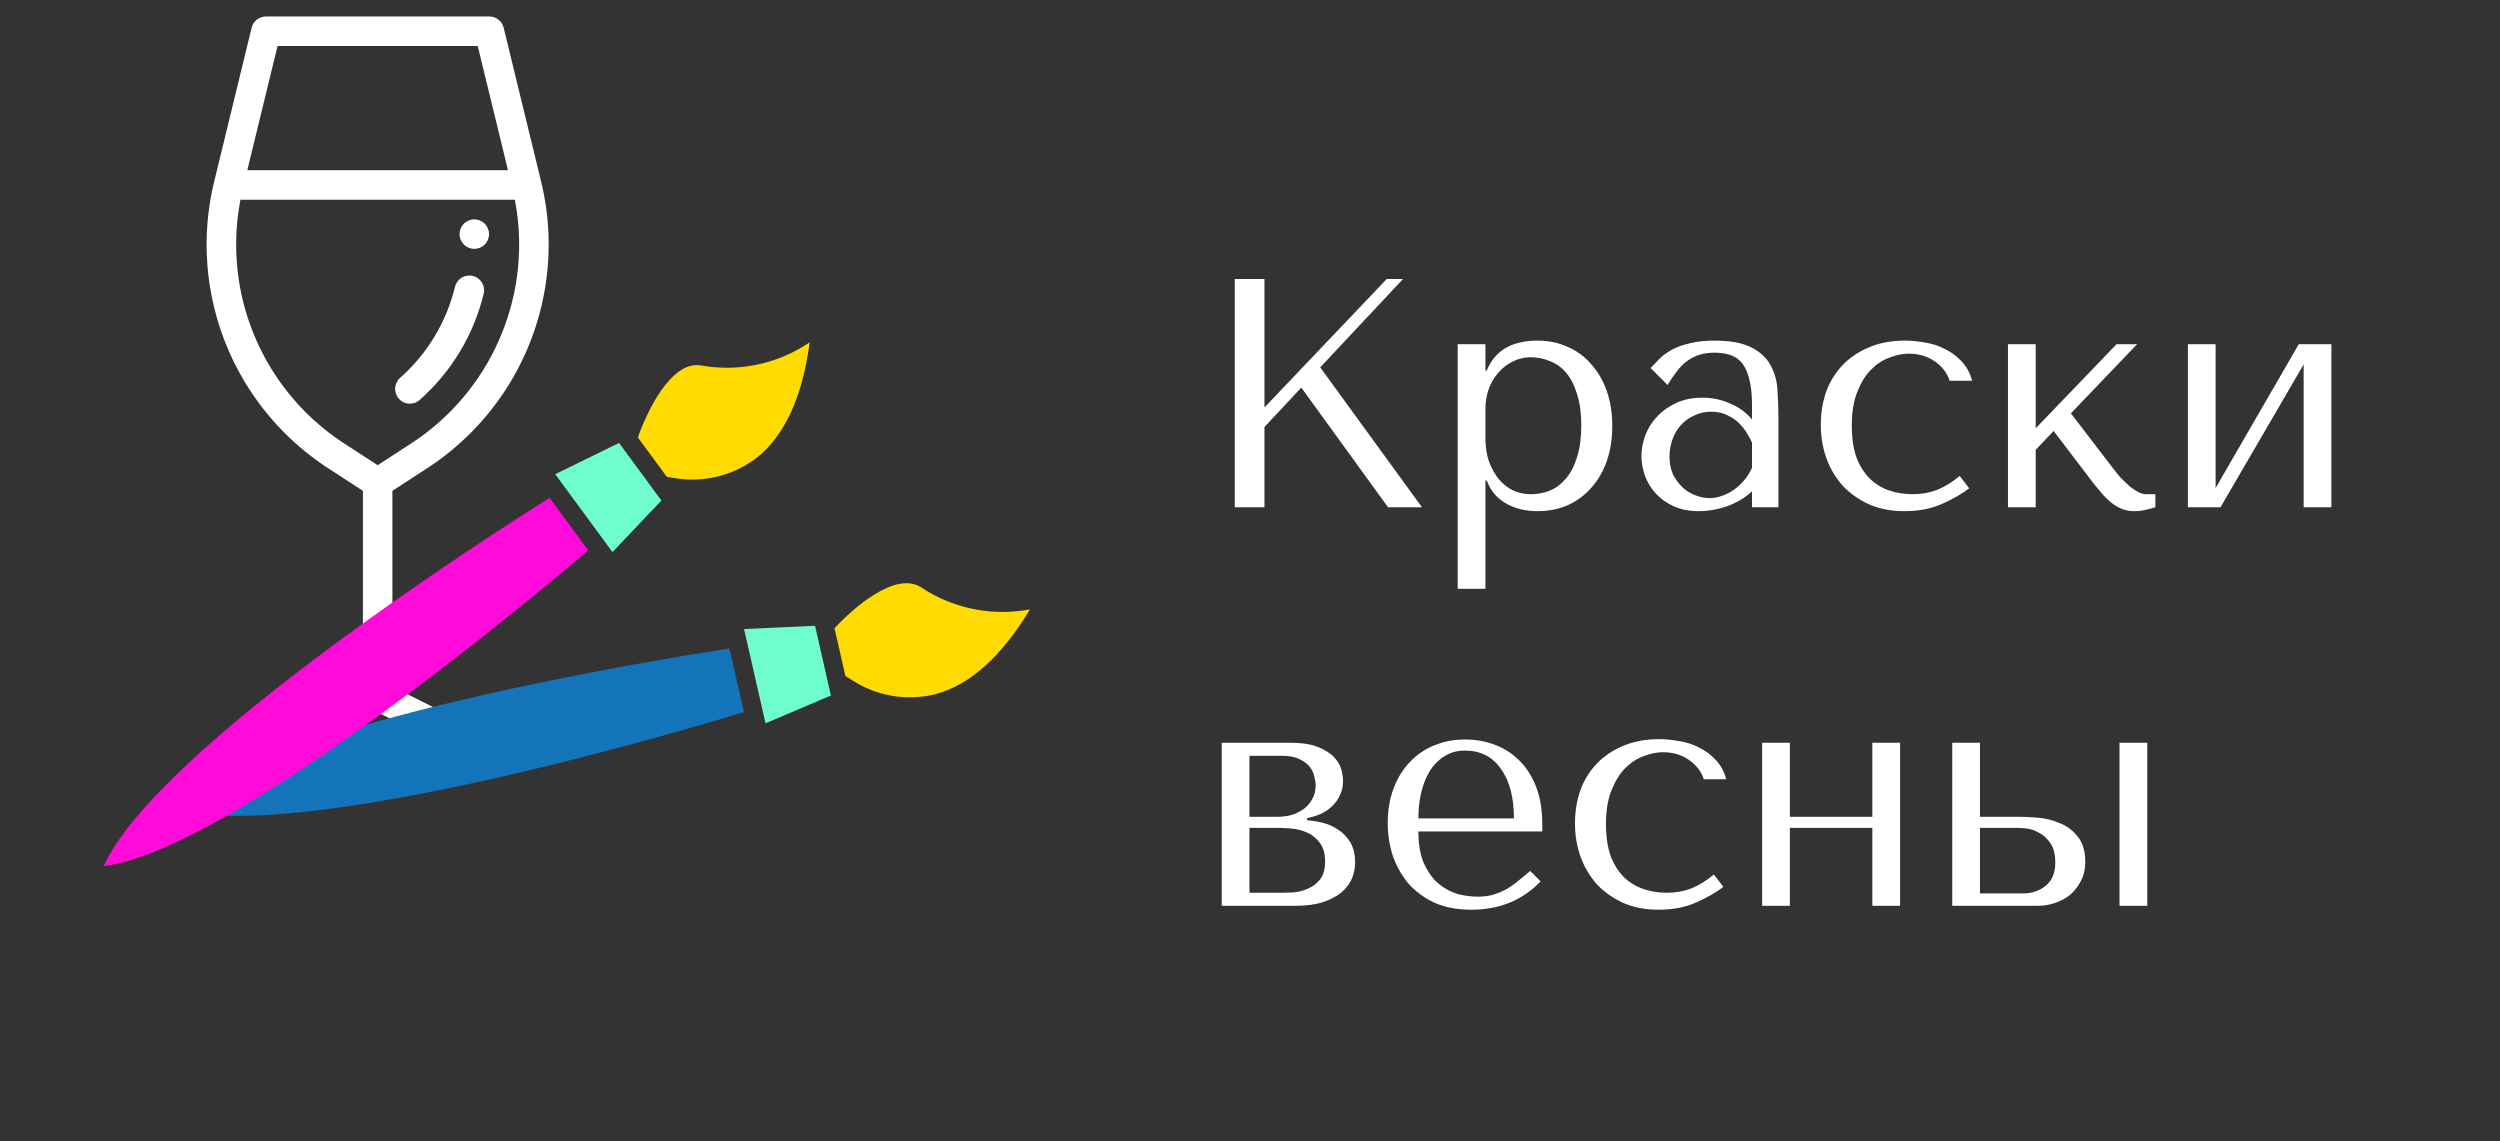
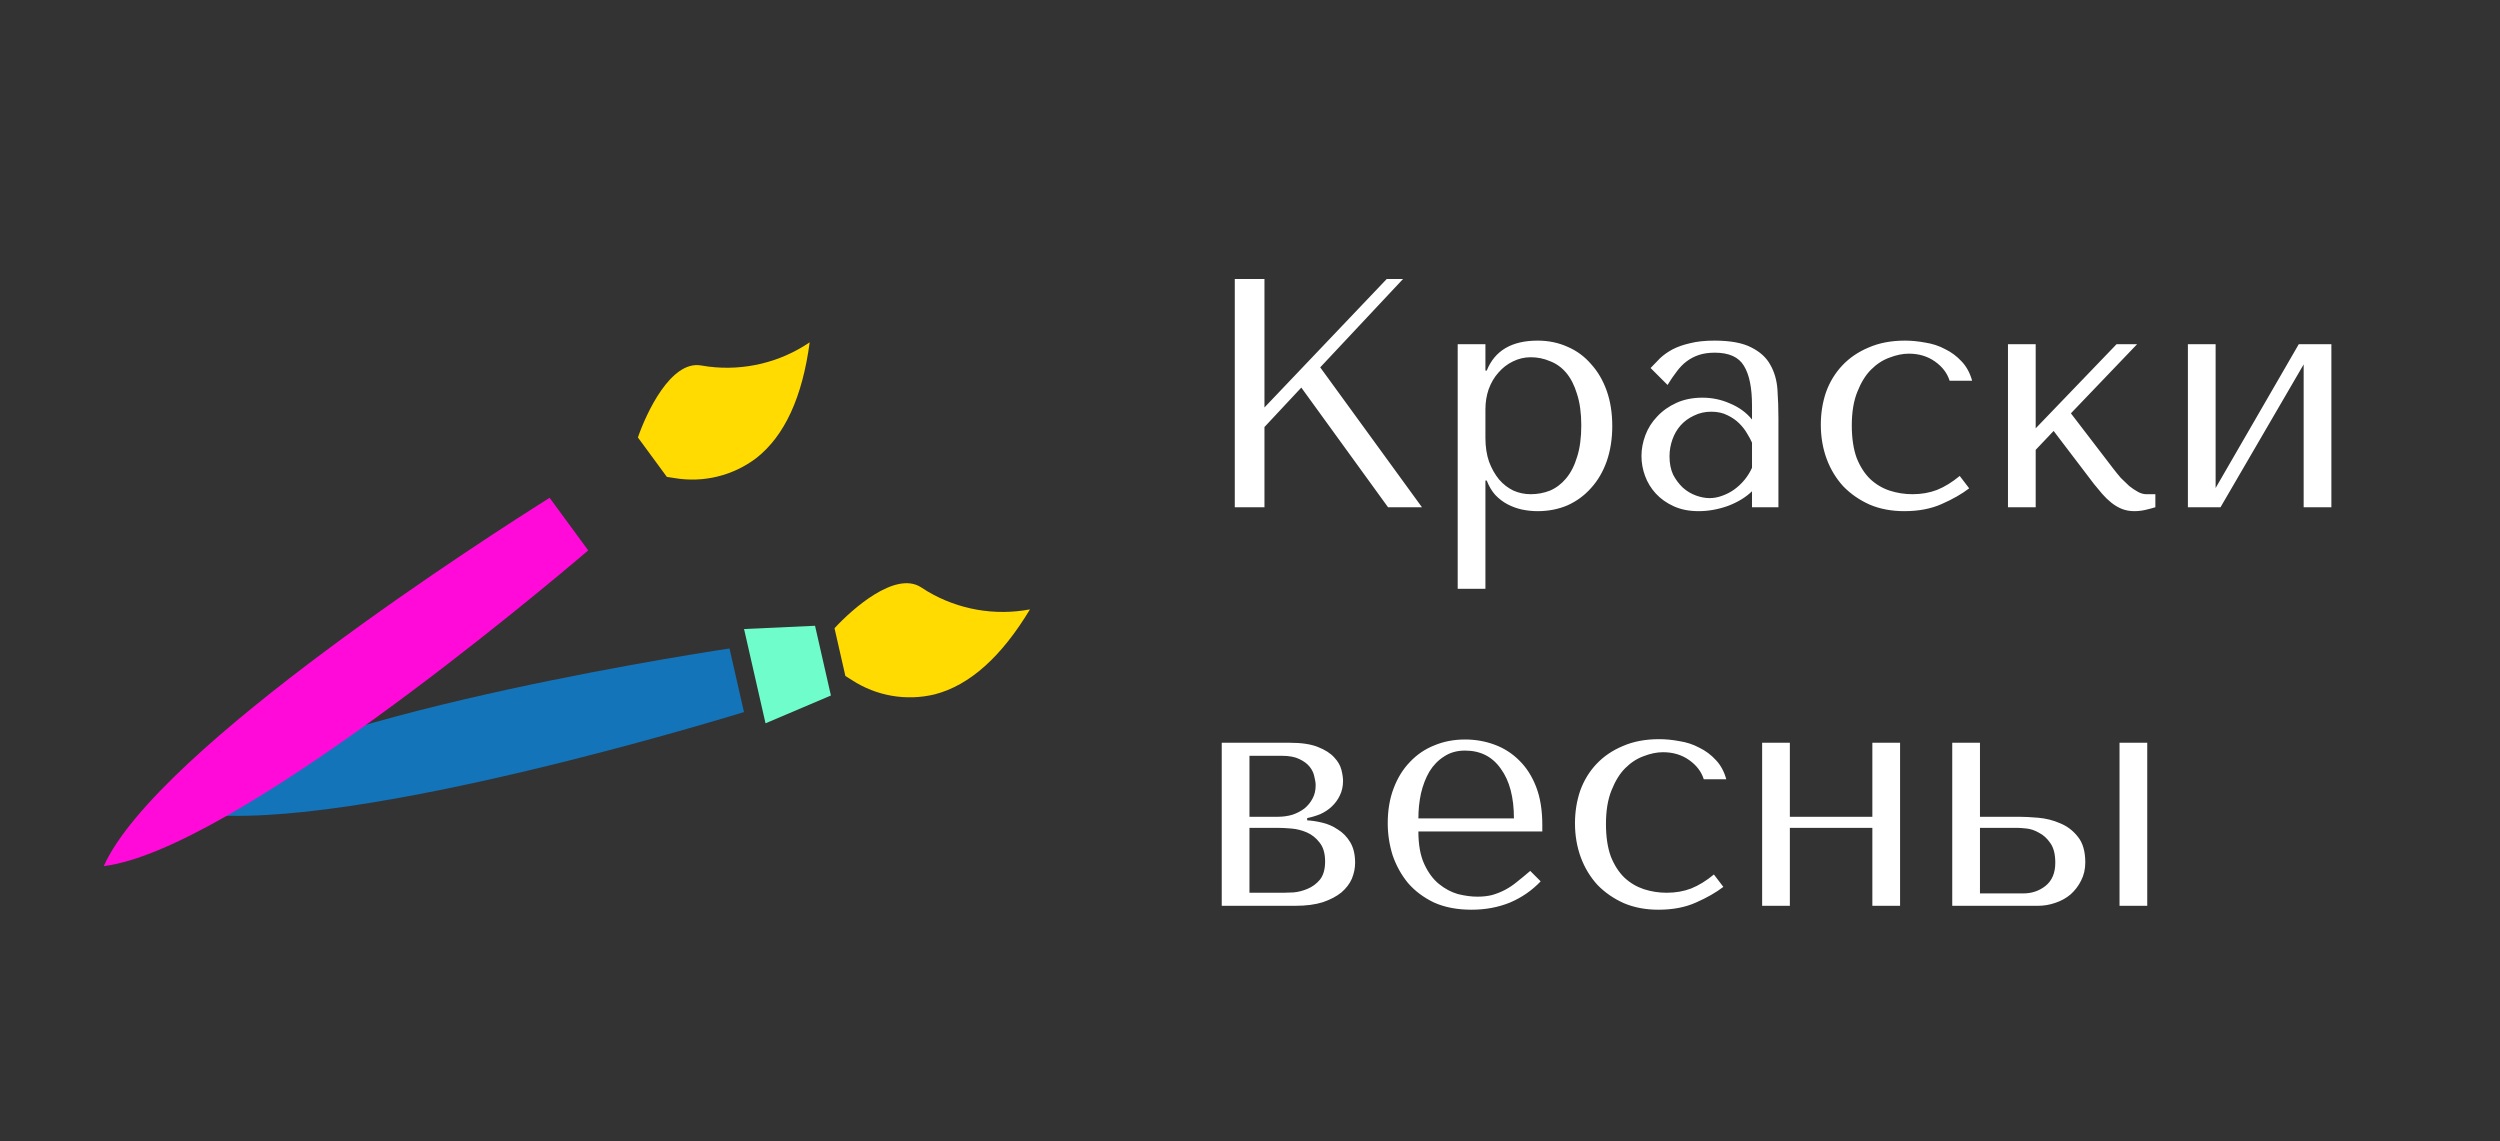
<svg xmlns="http://www.w3.org/2000/svg" width="138" height="63" viewBox="0 0 138 63" fill="none">
  <rect x="0" y="0" width="138" height="63" fill="#333333" stroke="none" />
  <g clip-path="url(#clip0)">
-     <path d="M23.586 25.842C27.102 23.557 29.483 19.868 30.116 15.723C30.409 13.813 30.325 11.893 29.868 10.016L27.803 1.532C27.714 1.167 27.387 0.91 27.011 0.91L14.681 0.91C14.305 0.91 13.978 1.167 13.89 1.532L11.824 10.016C11.367 11.893 11.284 13.813 11.575 15.723C12.209 19.869 14.59 23.557 18.106 25.842L20.032 27.093V37.907L13.692 41.077C13.354 41.245 13.177 41.625 13.264 41.992C13.351 42.36 13.679 42.62 14.056 42.62H27.636C28.013 42.62 28.342 42.36 28.428 41.992C28.515 41.625 28.338 41.246 28 41.077L21.661 37.907V27.093L23.586 25.842ZM15.321 2.539L26.371 2.539L28.04 9.394L13.652 9.394L15.321 2.539ZM13.186 15.477C12.959 13.989 12.988 12.494 13.272 11.024L28.42 11.024C28.705 12.494 28.734 13.989 28.506 15.477C27.942 19.163 25.825 22.443 22.698 24.476L20.846 25.679L18.994 24.476C15.867 22.443 13.75 19.163 13.186 15.477ZM17.507 40.99L20.846 39.321L24.185 40.99H17.507Z" fill="white" />
    <path d="M22.625 22.283C22.818 22.283 23.01 22.215 23.165 22.078C24.921 20.521 26.143 18.495 26.7 16.217C26.806 15.78 26.539 15.339 26.102 15.232C25.664 15.126 25.224 15.393 25.117 15.83C24.639 17.785 23.591 19.523 22.085 20.858C21.748 21.157 21.717 21.672 22.016 22.008C22.176 22.19 22.4 22.283 22.625 22.283Z" fill="white" />
-     <path d="M26.182 13.738C26.396 13.738 26.606 13.651 26.758 13.5C26.909 13.348 26.997 13.138 26.997 12.923C26.997 12.709 26.909 12.498 26.758 12.347C26.606 12.196 26.396 12.108 26.182 12.108C25.967 12.108 25.757 12.196 25.606 12.347C25.454 12.498 25.367 12.709 25.367 12.923C25.367 13.138 25.454 13.348 25.606 13.5C25.757 13.651 25.967 13.738 26.182 13.738Z" fill="white" />
  </g>
  <g clip-path="url(#clip1)">
    <path d="M56.854 33.638C54.917 34.003 52.915 33.654 51.216 32.655L50.893 32.451L50.824 32.408C49.414 31.521 47.061 33.596 46.065 34.678L46.665 37.313L47.017 37.535C48.372 38.423 50.033 38.709 51.607 38.326C53.536 37.822 55.289 36.241 56.854 33.638Z" fill="#FFDB02" />
    <path d="M40.268 35.796C36.781 36.327 14.863 39.822 9.597 44.643C16.394 46.654 37.69 40.342 41.067 39.306L40.268 35.796Z" fill="#1374BA" />
    <path d="M44.99 34.543L41.072 34.722L42.257 39.926L45.866 38.392L44.99 34.543Z" fill="#6FFECB" />
  </g>
  <g clip-path="url(#clip2)">
    <path d="M44.694 18.896C43.063 20.003 41.087 20.48 39.131 20.239L38.753 20.182L38.672 20.169C37.027 19.917 35.694 22.757 35.212 24.147L36.811 26.325L37.223 26.388C38.819 26.663 40.457 26.264 41.748 25.286C43.317 24.056 44.295 21.907 44.694 18.896Z" fill="#FFDB02" />
    <path d="M30.339 27.48C27.352 29.356 8.639 41.29 5.728 47.809C12.763 46.947 29.785 32.676 32.469 30.381L30.339 27.48Z" fill="#FF0AD8" />
-     <path d="M34.172 24.45L30.649 26.174L33.808 30.476L36.508 27.631L34.172 24.45Z" fill="#6FFECB" />
  </g>
  <path d="M68.16 28H69.798V23.572L71.832 21.394L76.62 28H78.492L72.876 20.278L77.448 15.4H76.548L69.798 22.492V15.4H68.16V28ZM80.465 32.5H81.995V26.524H82.067C82.187 26.836 82.343 27.1 82.535 27.316C82.739 27.532 82.967 27.706 83.219 27.838C83.471 27.97 83.735 28.066 84.011 28.126C84.299 28.186 84.587 28.216 84.875 28.216C85.475 28.216 86.027 28.108 86.531 27.892C87.035 27.664 87.467 27.346 87.827 26.938C88.199 26.53 88.487 26.038 88.691 25.462C88.895 24.874 88.997 24.226 88.997 23.518C88.997 22.798 88.895 22.15 88.691 21.574C88.487 20.998 88.199 20.506 87.827 20.098C87.467 19.678 87.035 19.36 86.531 19.144C86.027 18.916 85.475 18.802 84.875 18.802C83.447 18.802 82.511 19.354 82.067 20.458H81.995V19H80.465V32.5ZM81.995 22.6C81.995 22.204 82.055 21.832 82.175 21.484C82.307 21.124 82.487 20.818 82.715 20.566C82.943 20.302 83.207 20.098 83.507 19.954C83.819 19.798 84.149 19.72 84.497 19.72C84.869 19.72 85.223 19.792 85.559 19.936C85.907 20.068 86.207 20.284 86.459 20.584C86.711 20.884 86.909 21.274 87.053 21.754C87.209 22.234 87.287 22.81 87.287 23.482C87.287 24.166 87.209 24.748 87.053 25.228C86.909 25.708 86.705 26.104 86.441 26.416C86.189 26.716 85.895 26.938 85.559 27.082C85.223 27.214 84.869 27.28 84.497 27.28C84.161 27.28 83.843 27.214 83.543 27.082C83.243 26.938 82.979 26.734 82.751 26.47C82.523 26.194 82.337 25.864 82.193 25.48C82.061 25.096 81.995 24.658 81.995 24.166V22.6ZM94.641 18.802C95.517 18.802 96.195 18.928 96.675 19.18C97.155 19.42 97.503 19.738 97.719 20.134C97.947 20.53 98.079 20.986 98.115 21.502C98.151 22.018 98.169 22.546 98.169 23.086V28H96.711V27.118C96.363 27.454 95.919 27.724 95.379 27.928C94.839 28.12 94.299 28.216 93.759 28.216C93.243 28.216 92.787 28.126 92.391 27.946C91.995 27.766 91.665 27.532 91.401 27.244C91.137 26.956 90.939 26.632 90.807 26.272C90.675 25.912 90.609 25.546 90.609 25.174C90.609 24.79 90.681 24.406 90.825 24.022C90.969 23.638 91.185 23.296 91.473 22.996C91.761 22.684 92.115 22.432 92.535 22.24C92.955 22.048 93.435 21.952 93.975 21.952C94.515 21.952 95.025 22.06 95.505 22.276C95.997 22.48 96.399 22.774 96.711 23.158V22.384C96.711 21.4 96.561 20.668 96.261 20.188C95.973 19.708 95.439 19.468 94.659 19.468C94.323 19.468 94.029 19.51 93.777 19.594C93.525 19.678 93.297 19.798 93.093 19.954C92.901 20.098 92.721 20.284 92.553 20.512C92.385 20.728 92.217 20.974 92.049 21.25L91.113 20.314C91.281 20.134 91.455 19.954 91.635 19.774C91.827 19.594 92.055 19.432 92.319 19.288C92.595 19.144 92.919 19.03 93.291 18.946C93.663 18.85 94.113 18.802 94.641 18.802ZM96.711 24.436C96.651 24.292 96.561 24.124 96.441 23.932C96.333 23.74 96.189 23.554 96.009 23.374C95.829 23.194 95.613 23.044 95.361 22.924C95.109 22.792 94.809 22.726 94.461 22.726C94.113 22.726 93.795 22.798 93.507 22.942C93.219 23.074 92.973 23.254 92.769 23.482C92.577 23.698 92.427 23.956 92.319 24.256C92.211 24.556 92.157 24.868 92.157 25.192C92.157 25.576 92.223 25.912 92.355 26.2C92.499 26.476 92.679 26.716 92.895 26.92C93.111 27.112 93.351 27.256 93.615 27.352C93.879 27.448 94.131 27.496 94.371 27.496C94.599 27.496 94.827 27.454 95.055 27.37C95.295 27.286 95.517 27.172 95.721 27.028C95.937 26.872 96.129 26.692 96.297 26.488C96.465 26.284 96.603 26.062 96.711 25.822V24.436ZM105.567 27.28C105.135 27.28 104.715 27.214 104.307 27.082C103.911 26.95 103.557 26.74 103.245 26.452C102.933 26.152 102.681 25.762 102.489 25.282C102.309 24.79 102.219 24.19 102.219 23.482C102.219 22.75 102.321 22.132 102.525 21.628C102.729 21.112 102.981 20.704 103.281 20.404C103.593 20.092 103.935 19.87 104.307 19.738C104.679 19.594 105.033 19.522 105.369 19.522C105.921 19.522 106.401 19.666 106.809 19.954C107.217 20.242 107.487 20.596 107.619 21.016H108.861C108.741 20.584 108.549 20.23 108.285 19.954C108.021 19.666 107.715 19.438 107.367 19.27C107.031 19.09 106.665 18.97 106.269 18.91C105.885 18.838 105.513 18.802 105.153 18.802C104.397 18.802 103.731 18.928 103.155 19.18C102.579 19.42 102.093 19.75 101.697 20.17C101.301 20.59 101.001 21.082 100.797 21.646C100.605 22.21 100.509 22.81 100.509 23.446C100.509 24.118 100.617 24.748 100.833 25.336C101.049 25.912 101.355 26.416 101.751 26.848C102.159 27.268 102.645 27.604 103.209 27.856C103.773 28.096 104.409 28.216 105.117 28.216C105.909 28.216 106.599 28.084 107.187 27.82C107.787 27.556 108.291 27.268 108.699 26.956L108.177 26.272C107.757 26.62 107.337 26.878 106.917 27.046C106.509 27.202 106.059 27.28 105.567 27.28ZM112.37 23.644V19H110.84V28H112.37V24.832L113.36 23.788L115.592 26.722C115.736 26.902 115.886 27.082 116.042 27.262C116.198 27.442 116.366 27.604 116.546 27.748C116.726 27.892 116.918 28.006 117.122 28.09C117.338 28.174 117.566 28.216 117.806 28.216C118.022 28.216 118.232 28.192 118.436 28.144C118.64 28.096 118.82 28.048 118.976 28V27.28H118.472C118.328 27.28 118.178 27.238 118.022 27.154C117.866 27.07 117.704 26.962 117.536 26.83C117.38 26.686 117.224 26.536 117.068 26.38C116.924 26.212 116.792 26.05 116.672 25.894L114.314 22.816L117.968 19H116.834L112.37 23.644ZM122.302 26.938V19H120.772V28H122.572L127.162 20.116V28H128.692V19H126.892L122.302 26.938ZM67.44 41V50H71.508C72.096 50 72.6 49.934 73.02 49.802C73.44 49.658 73.782 49.478 74.046 49.262C74.31 49.034 74.502 48.782 74.622 48.506C74.742 48.218 74.802 47.924 74.802 47.624C74.802 47.168 74.712 46.79 74.532 46.49C74.352 46.19 74.124 45.956 73.848 45.788C73.584 45.608 73.296 45.482 72.984 45.41C72.684 45.338 72.408 45.296 72.156 45.284V45.158C72.396 45.11 72.636 45.038 72.876 44.942C73.116 44.834 73.326 44.696 73.506 44.528C73.698 44.348 73.848 44.144 73.956 43.916C74.076 43.676 74.136 43.406 74.136 43.106C74.136 42.938 74.106 42.734 74.046 42.494C73.986 42.254 73.854 42.026 73.65 41.81C73.446 41.582 73.146 41.39 72.75 41.234C72.366 41.078 71.85 41 71.202 41H67.44ZM68.97 49.28V45.698H70.554C70.746 45.698 70.986 45.71 71.274 45.734C71.574 45.758 71.862 45.83 72.138 45.95C72.414 46.07 72.648 46.256 72.84 46.508C73.044 46.76 73.146 47.108 73.146 47.552C73.146 47.984 73.05 48.32 72.858 48.56C72.666 48.788 72.438 48.956 72.174 49.064C71.922 49.172 71.664 49.238 71.4 49.262C71.148 49.274 70.962 49.28 70.842 49.28H68.97ZM68.97 45.086V41.72H70.752C71.16 41.72 71.484 41.78 71.724 41.9C71.976 42.02 72.168 42.164 72.3 42.332C72.432 42.5 72.516 42.68 72.552 42.872C72.6 43.052 72.624 43.214 72.624 43.358C72.624 43.634 72.564 43.88 72.444 44.096C72.336 44.3 72.186 44.48 71.994 44.636C71.802 44.78 71.58 44.894 71.328 44.978C71.076 45.05 70.812 45.086 70.536 45.086H68.97ZM85.135 45.896V45.518C85.135 44.714 85.021 44.018 84.793 43.43C84.565 42.842 84.253 42.356 83.857 41.972C83.473 41.588 83.023 41.3 82.507 41.108C81.991 40.916 81.445 40.82 80.869 40.82C80.257 40.82 79.693 40.928 79.177 41.144C78.661 41.348 78.211 41.654 77.827 42.062C77.443 42.458 77.143 42.944 76.927 43.52C76.711 44.084 76.603 44.726 76.603 45.446C76.603 46.046 76.693 46.634 76.873 47.21C77.065 47.774 77.347 48.284 77.719 48.74C78.103 49.184 78.583 49.544 79.159 49.82C79.747 50.084 80.437 50.216 81.229 50.216C81.997 50.216 82.705 50.084 83.353 49.82C84.001 49.544 84.565 49.154 85.045 48.65L84.469 48.074C84.217 48.29 83.977 48.488 83.749 48.668C83.533 48.848 83.311 48.998 83.083 49.118C82.855 49.238 82.615 49.334 82.363 49.406C82.123 49.466 81.853 49.496 81.553 49.496C81.217 49.496 80.857 49.448 80.473 49.352C80.101 49.244 79.753 49.058 79.429 48.794C79.105 48.53 78.835 48.164 78.619 47.696C78.403 47.228 78.295 46.628 78.295 45.896H85.135ZM78.295 45.176C78.295 44.696 78.343 44.234 78.439 43.79C78.547 43.334 78.703 42.932 78.907 42.584C79.123 42.236 79.393 41.96 79.717 41.756C80.041 41.54 80.425 41.432 80.869 41.432C81.721 41.432 82.381 41.768 82.849 42.44C83.329 43.1 83.569 44.012 83.569 45.176H78.295ZM91.997 49.28C91.565 49.28 91.145 49.214 90.737 49.082C90.341 48.95 89.987 48.74 89.675 48.452C89.363 48.152 89.111 47.762 88.919 47.282C88.739 46.79 88.649 46.19 88.649 45.482C88.649 44.75 88.751 44.132 88.955 43.628C89.159 43.112 89.411 42.704 89.711 42.404C90.023 42.092 90.365 41.87 90.737 41.738C91.109 41.594 91.463 41.522 91.799 41.522C92.351 41.522 92.831 41.666 93.239 41.954C93.647 42.242 93.917 42.596 94.049 43.016H95.291C95.171 42.584 94.979 42.23 94.715 41.954C94.451 41.666 94.145 41.438 93.797 41.27C93.461 41.09 93.095 40.97 92.699 40.91C92.315 40.838 91.943 40.802 91.583 40.802C90.827 40.802 90.161 40.928 89.585 41.18C89.009 41.42 88.523 41.75 88.127 42.17C87.731 42.59 87.431 43.082 87.227 43.646C87.035 44.21 86.939 44.81 86.939 45.446C86.939 46.118 87.047 46.748 87.263 47.336C87.479 47.912 87.785 48.416 88.181 48.848C88.589 49.268 89.075 49.604 89.639 49.856C90.203 50.096 90.839 50.216 91.547 50.216C92.339 50.216 93.029 50.084 93.617 49.82C94.217 49.556 94.721 49.268 95.129 48.956L94.607 48.272C94.187 48.62 93.767 48.878 93.347 49.046C92.939 49.202 92.489 49.28 91.997 49.28ZM98.8 45.698H103.354V50H104.884V41H103.354V45.086H98.8V41H97.27V50H98.8V45.698ZM107.764 41V50H112.498C112.822 50 113.14 49.946 113.452 49.838C113.776 49.73 114.058 49.574 114.298 49.37C114.538 49.154 114.73 48.902 114.874 48.614C115.03 48.314 115.108 47.978 115.108 47.606C115.108 46.994 114.97 46.52 114.694 46.184C114.43 45.848 114.106 45.602 113.722 45.446C113.338 45.278 112.936 45.176 112.516 45.14C112.096 45.104 111.742 45.086 111.454 45.086H109.294V41H107.764ZM116.998 41V50H118.528V41H116.998ZM109.294 49.316V45.698H111.364C111.472 45.698 111.64 45.71 111.868 45.734C112.096 45.758 112.324 45.836 112.552 45.968C112.792 46.088 113.002 46.28 113.182 46.544C113.362 46.796 113.452 47.156 113.452 47.624C113.452 48.188 113.272 48.614 112.912 48.902C112.564 49.178 112.156 49.316 111.688 49.316H109.294Z" fill="white" />
  <defs>
    <clipPath id="clip0">
-       <rect width="41.71" height="41.71" fill="white" transform="translate(0 0.91)" />
-     </clipPath>
+       </clipPath>
    <clipPath id="clip1">
      <rect width="34.48" height="34.48" fill="white" transform="translate(27.815 15.369) rotate(32.176)" />
    </clipPath>
    <clipPath id="clip2">
      <rect width="34.48" height="34.48" fill="white" transform="translate(10.782 13.701) rotate(8.709)" />
    </clipPath>
  </defs>
</svg>